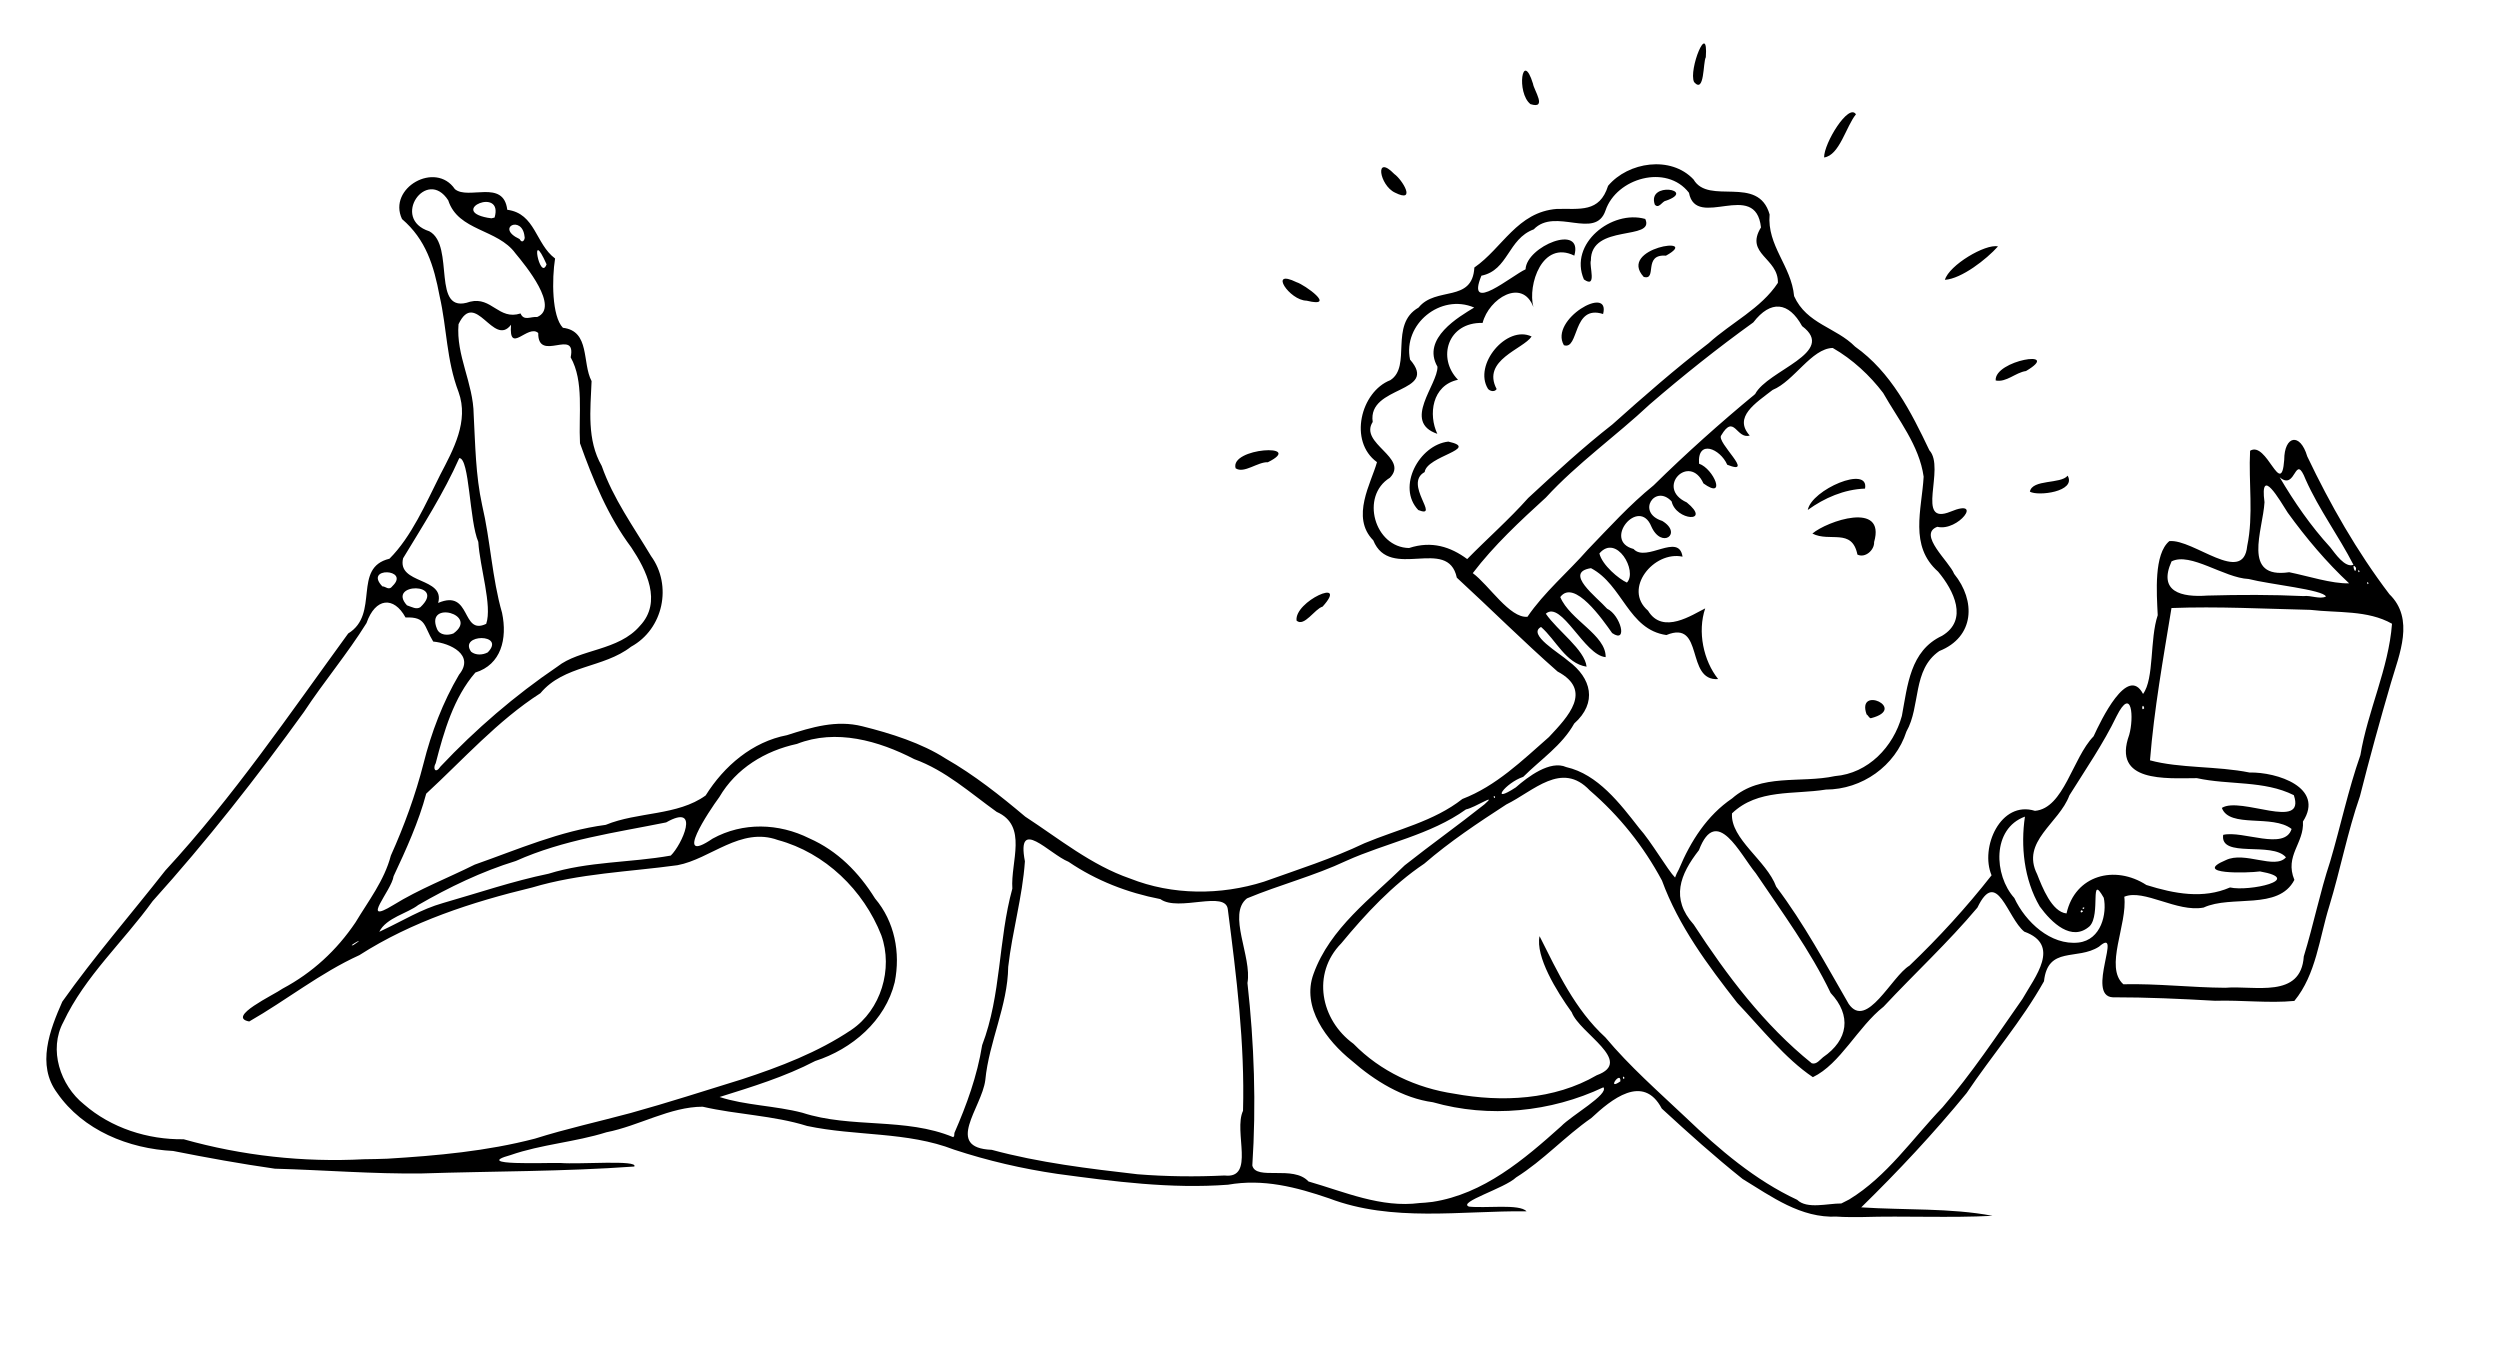
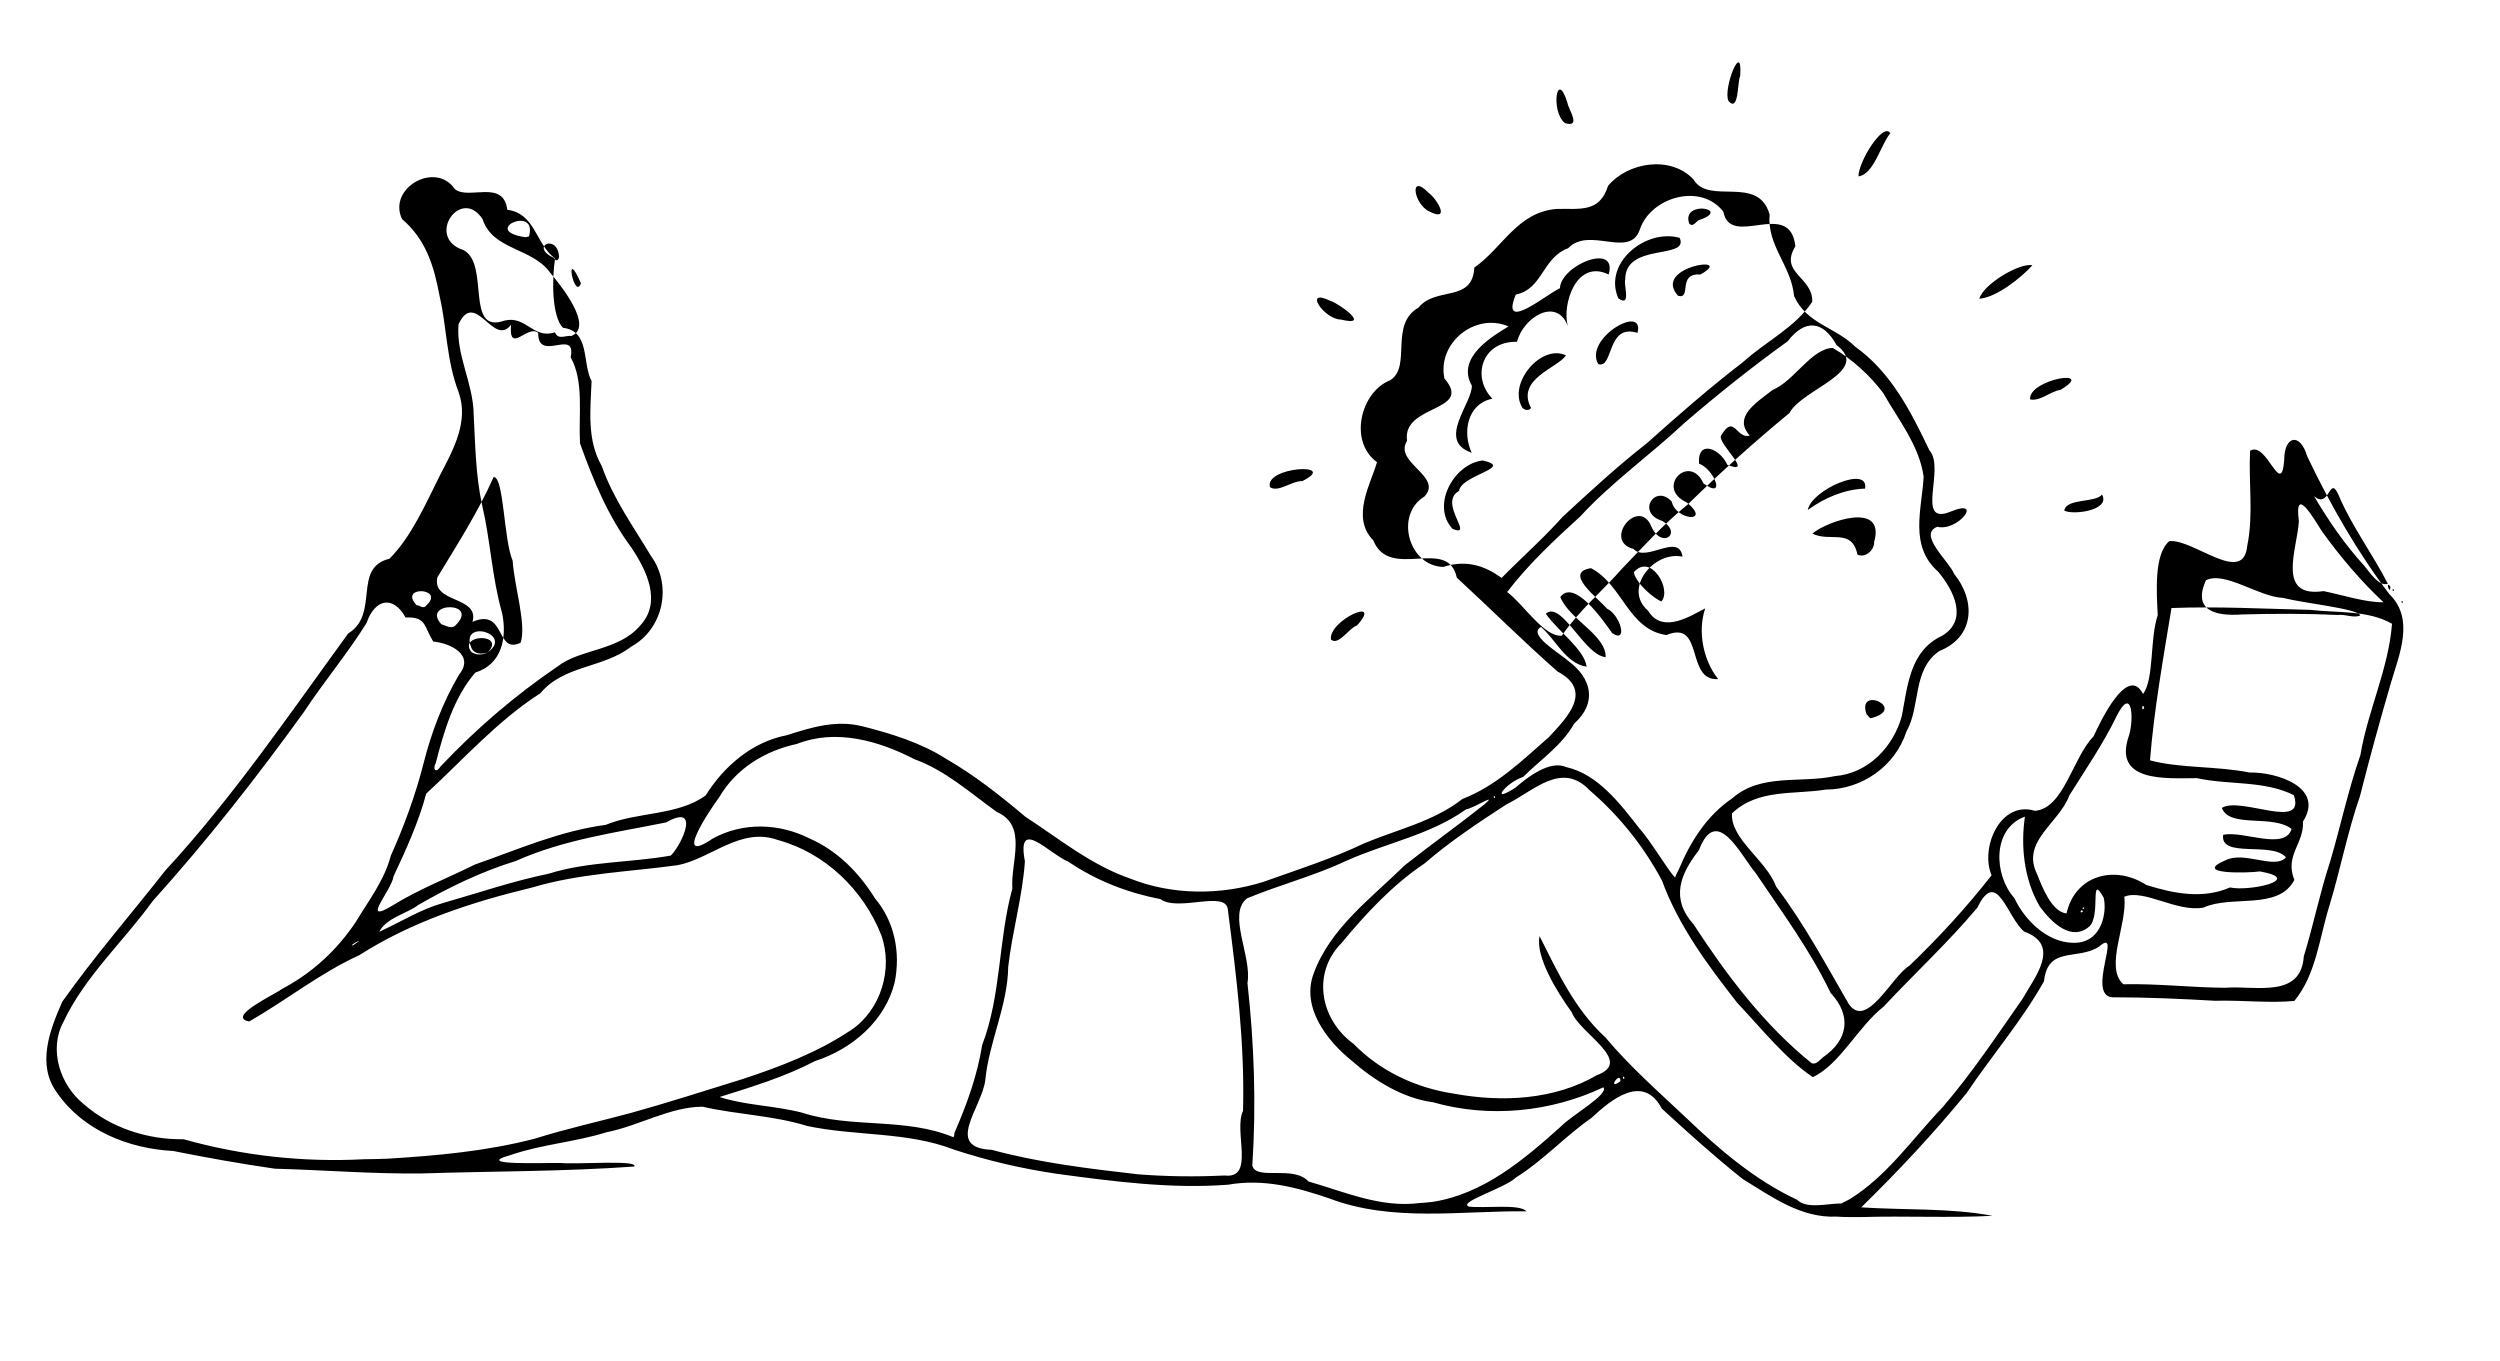
<svg xmlns="http://www.w3.org/2000/svg" xmlns:ns1="http://www.inkscape.org/namespaces/inkscape" id="svg2" viewBox="0 0 682.9 371.9" version="1.0" ns1:version="0.91 r13725">
  <g id="layer1" transform="translate(21.903 17.638)">
-     <path id="path1915" style="fill:black" d="m479.85 314.69c-9.86 0.46-17.78-5.43-25.74-10.28-7.62-6.08-14.9-12.62-22.08-19.23-5.1-9.7-13.89-2.41-19.23 2.57-7.24 5.03-13.11 11.57-20.57 16.24-3.14 3-16.09 6.78-12.86 7.97 4.54 0.5 13.88-0.81 15.7 1.28-17.96-0.18-36.68 3.03-53.9-3.53-9.02-3.08-17.97-5.43-27.65-3.73-15.58 1.17-31.17-0.88-46.58-2.96-9.62-1.41-19.01-3.59-28.22-6.62-12.86-4.98-26.84-3.64-40.15-6.47-9.26-2.89-19.14-3.09-28.54-5.26-8.86 0.01-17.41 5.24-26.27 6.98-8.64 2.71-17.72 3.28-26.23 6.24-10.68 2.95 9.76 2.05 13.63 2.15 5.11 0.44 21.42-0.92 20.2 0.97-19.3 1.39-38.69 1.26-58.019 1.89-13.412 0.17-26.78-0.94-40.169-1.3-9.325-1.33-18.563-3.01-27.791-4.84-12.115-0.61-24.609-5.62-31.677-15.86-5.685-7.66-1.996-17.21 1.406-24.92 8.743-12.36 18.782-23.89 28.146-35.83 18.539-20.08 33.915-42.72 49.954-64.75 8.707-5.32 1.051-17.96 11.274-20.42 5.989-5.97 9.941-15.11 13.872-22.95 3.584-6.87 7.874-14.604 5.004-22.569-3.36-8.849-3.15-17.332-5.183-26.218-1.563-8.341-3.75-15.459-10.268-21.047-3.996-8.488 9.171-15.948 14.441-8.175 3.64 3.068 13.3-2.811 14.31 5.645 7.71 0.994 7.69 9.33 13.06 13.304-0.89 5.576-0.91 15.801 2.14 18.93 7.48 0.875 5.2 9.603 7.83 14.56-0.31 7.908-1.33 16.02 2.77 23.18 3.12 8.91 8.66 16.57 13.47 24.61 5.85 8.04 3.37 19.95-5.46 24.77-7.54 5.88-18.32 4.97-24.76 12.7-11.69 7.5-21.1 18.14-31.194 27.44-2.026 7.63-5.487 15.27-8.915 22.56-0.486 3.85-9.408 13.55-0.083 7.87 7.065-4.37 14.832-7.35 22.252-11.05 11.78-4.14 23.3-9.21 35.78-10.86 8.75-3.61 19.62-2.47 27.3-8.03 5.02-8.05 12.77-14.67 22.22-16.47 6.76-2.17 13.45-4.22 20.58-2.43 7.81 1.94 16.26 4.63 22.74 8.81 7.8 4.46 14.99 10.16 21.77 15.88 9.22 6.02 18.08 13.27 28.62 16.9 11.6 4.6 24.74 4.6 36.55 0.87 9.22-3.3 18.62-6.28 27.5-10.52 9-3.77 18.92-5.94 26.73-12.08 9.25-3.56 16.33-10.5 23.64-16.91 5.25-5.59 12.1-12.73 2.35-17.91-9.42-8.28-18.29-17.16-27.51-25.63-2.43-11.42-18.32 0.99-22.82-10.2-6.25-6.31-0.55-15.69 1.01-21.36-7.83-5.67-4.44-19.247 3.65-22.394 5.91-3.801-0.38-15.212 7.71-19.831 4.74-5.879 14.71-1.221 15.24-10.94 7.66-5.282 11.73-15.199 22.56-16.006 6.24-0.143 11.62 1.124 13.97-6.314 5.49-6.532 17.15-8.333 23.34-1.732 4.15 7.136 17.67-1.395 20.78 9.557-0.74 8.588 5.93 13.999 6.69 22.308 3.42 7.621 11.49 8.543 16.66 13.796 9.79 6.94 15.28 17.799 20.29 28.316 4.49 4.86-4.05 20.79 5.82 16.75 9.11-3.79 2.04 5.53-3.65 4.15-5.49 2.06 3.34 9.54 4.59 12.85 5.98 7.37 5.6 17.25-4.05 21.09-7.44 5.16-5.02 15.03-8.98 21.99-3.03 9.42-12.13 15.83-21.99 15.85-8.81 1.42-18.61-0.25-25.65 6.5-0.5 6.97 9.5 12.92 12.07 20.03 7.61 10.09 13.47 21.07 19.8 32.01 4.93 7.15 11.73-7.52 16.61-10.45 8.01-7.66 15.58-15.94 22.42-24.67-3.21-7.61 2.46-20.53 11.86-17.61 7.91-0.7 10.23-14.42 16.01-20.36 2-4.35 9.32-19.67 13.51-11.57 3.09-4.19 1.79-14.92 4.01-21.51-0.3-6.24-1.07-16.7 3.17-20.24 6.59-0.63 20.22 12.18 21.27 1.34 1.77-8.44 0.34-17.35 0.79-26.02 4.57-2.83 8.52 13.26 9.32 2.5 0.02-6.63 4.34-7.58 6.29-0.97 6.28 13.18 13.59 26 22.44 37.65 6.95 6.76 2.72 16.38 0.43 24.2-3.01 10.31-5.85 20.6-8.47 30.98-3.4 9.77-5.34 20.06-8.36 29.97-2.73 8.72-3.6 18.72-9.56 25.95-6.94 0.67-14.32-0.26-21.68-0.04-9.33-0.53-18.63-0.96-27.98-0.95-7.34-0.48 2.93-19.62-3.7-13.83-5.97 3.85-13.97-0.29-15.03 9.46-6.08 10.84-14.22 20.25-21.14 30.54-8.98 10.97-18.64 21.29-28.78 31.21 11.91 0.79 24.3 0.13 35.87 2.31-11.66 0.62-23.83-0.02-35.69 0.34-2.28-0.01-4.57 0.05-6.84-0.12zm3.38-4.69c10.31-6.29 17.24-16.58 25.49-25.17 7.96-9.23 14.8-19.55 21.82-29.58 3.45-6.07 10.61-14.74 0.51-18.4-4.64-3.72-7.47-17.68-12.8-6.57-8 9.53-17.16 17.98-25.63 27.06-7.06 5.55-11.8 15.65-19.32 19.26-7.54-5.05-14.13-13.4-20.66-20.3-8.06-10.32-16.02-21-20.56-33.41-5.03-9.39-11.64-17.67-19.72-24.62-7.69-8.14-15.34 0.19-22.8 3.84-7.7 5-15.43 10.13-22.41 16.17-8.73 5.86-16.02 13.72-22.67 21.76-8.15 8.29-5.67 20.92 3.34 27.45 7.37 7.55 17.18 12.09 27.54 13.63 12.93 2.38 27.32 1.72 38.91-5.05 10.34-3.77-4.66-11.4-6.84-17.2-4.14-5.73-9.95-15.23-8.79-20.79 4.95 9.84 9.67 20.04 17.97 27.64 6.71 8.01 14.48 14.81 22.07 21.98 9.1 8.71 18.82 17.03 30.33 22.4 2.67 2.63 8.33 0.97 12.06 1 0.72-0.37 1.44-0.74 2.16-1.1zm-113.84 0.67c13.95-2.14 25.02-11.58 35.16-20.67 2.81-2.94 13.12-8.73 11.53-10.63-14.39 6.8-31.22 8.46-46.57 4.08-8.22-1.11-15.94-5.87-22.17-11.34-6.83-5.48-13.82-14.63-10.43-23.75 4.5-12.47 15.75-20.62 24.89-29.62 7.17-5.67 14.69-11.02 21.8-16.67 3.83-3.36-2.58 0.91-5.06 1.39-9.75 6.97-21.87 9.18-32.66 14.03-8.79 4.14-18.21 6.55-27.16 10.27-5.46 4.29 1.43 15.95 0.13 23.12 1.84 16.51 2.42 33.25 1.33 49.85 0.99 4.21 11.2-0.19 15.34 4.36 9.93 2.86 19.79 7.27 30.38 5.89l1.5-0.1 1.99-0.21zm-56.8-7.21c8.47 1.01 2.39-12.07 5.05-17.67 0.51-18.4-1.8-36.74-4.14-54.93-0.46-5.48-13.49 0.68-18.44-2.9-8.96-1.73-17.51-5.04-25.08-10.19-5.27-2.13-14.28-12.54-11.92-0.13-0.66 9.71-3.47 19.15-4.56 28.83-0.14 10.65-5.25 20.42-6.26 30.95-0.96 7.56-11.3 18.48 1.77 19.03 12.96 3.52 26.52 5.14 39.8 6.67 7.84 0.63 15.87 0.72 23.78 0.34zm-228.67-4.59c13.558-0.82 27.158-2.05 40.298-5.48 8.58-2.71 17.42-4.64 26.16-7 10.19-2.82 20.27-6.09 30.35-9.2 10.35-3.39 20.84-7.39 29.94-13.52 8.04-5.43 11.45-16.65 8.17-25.83-4.83-12.32-15.34-22.53-28.26-26.02-10.17-3.69-18.39 5.2-27.42 6.88-13.28 1.82-26.77 2.23-39.69 6.09-16.46 3.98-32.867 9.29-47.201 18.48-10.696 4.86-19.933 12.31-30.097 18.12-6.33-1.2 6.722-7.25 9.13-8.98 8.125-4.33 14.777-10.46 19.903-18.08 3.509-5.85 7.873-11.43 9.661-18.26 3.655-8.13 6.714-16.51 8.929-25.17 2.111-8.41 5.279-16.75 9.695-24.24 4.38-5.4-2.41-8.63-7.052-9.05-2.636-4.28-1.83-6.8-7.565-6.58-3.2-5.88-8.246-5.41-10.657 1.53-5.241 8.42-11.667 16.03-17.087 24.27-12.913 17.91-26.537 35.26-41.338 51.69-7.977 11.07-18.492 20.51-24.37 33-4.1 7.55-0.879 17.31 5.633 22.51 7.382 6.44 17.415 9.68 27.21 9.53 15.981 4.5 32.654 6.34 49.259 5.46 2.134-0.04 4.268-0.05 6.399-0.15zm154.89-7.05c3.33-7.62 6.23-15.6 7.57-23.96 5.25-13.73 4.38-28.71 8.25-42.77-0.51-7.34 4.32-17.17-4.27-20.95-7.26-5.2-13.95-11.31-22.52-14.41-9.71-5.02-21.38-8.36-32.05-4.16-8.7 1.88-16.62 6.68-21.2 14.52-2.89 3.91-12.76 18.8-1.85 11.36 8.27-4.56 18.09-4.25 26.44-0.08 7.74 3.42 13.52 9.32 17.94 16.41 5.36 6.32 7 14.83 5.38 22.88-2.56 10.53-11.67 18.29-21.73 21.53-8.28 4.32-17.27 7.06-26.11 9.83 6.9 2.28 15.23 2.37 22.61 4.3 13.38 4.34 28.16 1.22 41.2 6.67l0.26-0.29 0.08-0.88zm181.91-14.08c0.19-3.16-3.96 2.76 0 0zm1.1-1.06c-0.87-0.91-0.1 1.34 0 0zm54.26-5.52c6.92-4.74 7.84-11.41 2.08-17.56-5.59-11.65-13.28-22.06-20.46-32.72-4.22-5.06-10.71-18.93-15.52-6.29-5.19 6.66-7.79 13.22-1.43 20.32 9.07 13.91 19.23 27.42 32.25 37.9 1.29 0.41 2.25-0.99 3.08-1.65zm109.88-18.98c8.05-0.67 20.67 3.07 21.44-8.57 2.68-8.71 4.38-17.37 7.2-25.91 2.86-9.67 4.92-19.55 8.26-29.06 2.02-12.16 7.71-23.62 8.64-35.9-6.67-3.78-14.87-2.91-22.29-3.79-12.64-0.29-25.32-0.98-37.95-0.5-2.25 13.79-4.75 27.66-5.87 41.6 8.06 2.21 18.34 1.54 27.18 3.33 7.5-0.16 20.6 4.08 14.6 13.39 0.37 5.97-5.08 9.29-2.34 15.94-4.35 8.42-17.18 4.04-24.8 7.56-7.27 1.39-16.33-5.18-21.66-2.96 0.9 7.55-5.5 19.24-0.26 23.91 9.31-0.21 18.58 0.9 27.85 0.96zm-511.33-11.66c4.298-2.87-2.135 0.68 0 0zm471.23-0.69c6.27-0.72 7.81-8.03 6.9-12.23-3.98-7.01-0.72 4.57-3.86 7.77-4.91 4.35-10.39-0.97-13.62-5.39-4.36-7.43-5.23-16.58-4.05-24.55-9.05 3.29-8.51 15.99-2.9 22.23 3.04 6.53 9.93 13 17.53 12.17zm-463.3-3.35c5.753-2.69 10.514-5.73 16.562-7.45 9.584-2.74 19.034-5.98 28.814-8 10.87-3.4 22.29-2.98 33.39-4.96 2.99-2.88 8.31-14.49-1.26-9.06-13.84 2.8-28.07 4.71-41.05 10.53-9.36 2.88-18.26 7.18-26.674 12.03-2.832 2.25-8.748 3.47-10.642 7.32l0.265-0.12 0.595-0.29zm460.03-4.6c2.32-10.47 13.19-13.36 21.82-7.77 7.73 2.42 15.52 3.85 22.84 0.67 5.18 1.18 20.52-2.19 8.18-4.38-3.24 0.46-18.77 0.88-9.32-3.09 5.16-2.52 13.41 2.68 16.42-0.76-3.75-4.43-18.07 0.39-17.15-6.14 5.35-1.26 16.82 4.41 18.69-1.61-5.22-4.09-16.97-0.11-19.05-5.75 5.1-3.25 23.02 6.4 19.66-3.48-8.14-4.08-17.73-2.72-26.48-4.65-8.43 0.03-23.21 1.28-18.49-11.82 1.32-4.64 0.78-13.49-3.43-5.14-3.62 7.53-8.53 14.65-12.91 21.67-2.79 7.62-13.34 12.58-8.8 21.55 1.38 3.5 4 10.29 8.02 10.7zm4.51-0.56c-0.69-1.01-1.04 0.97 0 0zm0.41-0.97c-0.78-0.52-0.63 0.93 0 0zm-110.8-10.55c3.21-7.7 7.72-14.72 14.54-19.35 7.89-6.95 18.66-4.05 28.08-6.09 9.11-0.73 15.98-8.03 18.28-16.43 1.56-8.27 2.21-17.81 10.98-21.89 7.25-4.33 3.21-12.41-1.07-17.52-7.97-7.03-4.46-16.91-3.96-25.95-1.19-8.53-6.93-15.578-11.06-22.87-3.58-4.729-8.35-9.193-13.77-12.291-5.8 0.13-10.57 9.07-16.42 11.465-4.66 3.615-10.81 7.411-6.26 12.456-3.66 1.1-4.21-6.095-7.79-0.03-1.44 1.83 9.49 11.13 1.65 8.01-1.92-4.41-8.21-7.04-7.7-0.29 4.02 1.37 7.61 10.02 1.2 5.39-3.8-8.43-13.29 1.22-4.56 5.19 6.92 5.67-2.94 5.04-4.13-0.27-4.49-4.87-9.78 3.05-2.56 5.33 5.66 3.43-0.18 7.8-2.99 1.5-3.35-8.24-13.44 3.9-4.85 6.16 3.44 3.8 12.37-4.6 13.38 2.1-7.84-1.67-16.38 8.78-9.43 14.75 4.04 6.72 12.22 1.02 15.62-0.62-2.15 6.37-0.49 14.26 3.54 19.31-9.01 0.64-3.7-16.34-14.14-12.03-10.44-1.49-11.88-13.69-20.6-18.27-7.56 1.17 1.59 7.87 4.4 11.07 3.68 1.74 5.79 9.67 1.38 6.66-2.51-3.56-10.38-14.93-14.17-9.84 2.64 6.31 12.51 10.34 12.4 16.41-5.79-0.42-12.07-15.61-16.35-11.86 3.24 4.71 10.62 9.8 11.14 14.47-5.66-0.86-8.39-7.34-12.44-10.85-3.85 2.02 5.05 7.13 7.47 9.31 6.3 4.65 8 11.36 1.59 17.07-3.35 6-9.13 9.78-13.92 14.56-4.88 1.63-9.38 7.69-2.03 2.88 3.26-2.87 9.38-7.52 13.78-5.54 8.6 1.95 14.65 9.91 19.91 16.66 3.29 3.66 7.84 11.55 9.81 13.51l0.43-1.06 0.62-1.21zm51.27-42.28c-2.87-8.09 11.34-1.61 1.24 1.01-0.47 0.18-0.83-0.83-1.24-1.01zm-2.51-43.67c-1.49-7.35-7.57-3.29-12.3-5.74 3.97-3.4 20.1-8.97 16.86 2.32 0.12 2.18-2.44 4.47-4.56 3.42zm-13.56-12.19c1.03-5.56 16.84-12.33 15.64-5.83-5.69 0.2-11.08 2.53-15.64 5.83zm-85.4 78.4c-0.67-0.96-0.33 1 0 0zm-288.08-8.32c9.609-10.2 20.329-19.41 31.899-27.27 6.13-4.87 16.72-4.27 22.6-11.18 6.09-6.48 1.75-15.19-2.38-21.38-6.37-8.52-10.46-18.49-14.02-28.46-0.42-8.003 1.14-16.937-2.55-23.478 1.68-8.214-8.96 1.626-8.86-6.644-2.81-2.561-8.09 6.116-7.43-2.257-4.78 6.32-9.73-9.863-14.34-0.154-0.73 8.528 4.05 16.079 4.14 24.713 0.44 8.17 0.52 16.55 2.3 24.68 2.29 9.74 2.7 19.89 5.45 29.47 1.49 7.1-0.27 14.13-7.29 16.29-5.92 6.82-8.614 16.15-10.829 24.76-0.858 1.42-0.121 3.06 1.31 0.91zm465.39-15.95c-0.52-1.89-0.93 1.24 0 0zm-452.48-15.23c5.07-5.24-8.07-5.11-4.55-0.17 1.26 1.02 3.18 0.92 4.55 0.17zm-9.39-5.16c7.16-5.17-7.783-9.23-4.495-1.28 0.722 1.84 2.985 1.87 4.495 1.28zm8.96-2.63c1.69-4.94-1.74-15.44-2.16-22.39-2.48-5.75-2.37-22.95-5.2-22.88-4.255 9.59-9.916 18.39-15.343 27.36-1.714 7.2 11.557 5.08 9.574 12.2 9.189-3.94 6.229 9.03 13.129 5.71zm284.43-1.93c4.49-6.63 11.07-12.18 16.47-18.33 5.83-6.04 11.39-12.22 17.99-17.57 8.88-8.74 18.1-16.975 27.73-24.937 3.41-6.543 22.5-11.333 12.83-18.562-3.64-6.635-8.57-7.208-13.33-1.009-9.78 7.041-19.15 14.507-28.28 22.379-9.23 8.659-19.79 16.109-28.38 25.459-7.01 6.39-14.2 13.07-19.97 20.65 4.43 3.26 10.09 12.37 14.94 11.92zm-302.42-2.61c7.31-6.88-9.303-6.72-3.662-0.52 1.442 0.49 2.538 1.2 3.662 0.52zm520.53-2.92c-0.69-1.86-15.39-3.31-21.12-4.79-6.71-0.3-15.91-7.41-21.05-4.81-3.74 8.32 2.68 9.85 9.77 9.34 8.89-0.25 17.74-0.26 26.29 0.14 1.95-0.27 4.45 0.95 6.11 0.12zm-528.1-2.9c4.837-4.72-7.974-5.24-2.802 0.13 0.905-0.05 1.755 1.3 2.802-0.13zm534.44-0.7c-6.14-5.71-11.75-12.36-16.77-19.3-2.15-3.34-7.69-13.12-6.35-2.86-0.43 7.66-6.3 21.05 6.74 19.12 5.23 1.06 11.59 3.16 16.38 3.04zm-197.28-0.21c2.99-3.12-2.87-13.43-7.52-7.96 0.75 3.19 5.38 7.03 7.52 7.96zm202.58 0.14c-0.67-0.97-0.32 0.99 0 0zm-2.44-3.26c-0.67-0.97-0.33 0.99 0 0zm-0.97-0.88c-1.48-2.13-0.14 2.61 0 0zm-0.71-0.85c-4.04-7.89-9.41-15.1-13.04-23.25-3.06-7.78-2.53 3.25-7.12-0.67 3.99 6.78 8.49 13.31 13.82 19.13 1.36 1.71 3.99 5.68 6.34 4.79zm-242.09-1.57c5.5-5.61 11.45-10.83 16.67-16.69 7.48-6.92 14.97-13.82 22.98-20.08 8.53-7.623 17.17-15.194 26.29-22.186 6.14-5.593 14.33-9.484 18.93-16.496 0.19-6.83-9.14-7.819-4.62-15.142-1.44-13.286-17.71 0.828-19.67-9.46-6.15-7.967-19.8-4.002-22.79 4.81-2.76 8.211-13.74-0.938-19.61 5.177-7.1 2.623-6.92 11.166-14.3 12.659-4.41 10.751 8.45-0.141 12.06-1.736 0.24-6.313 15.86-12.667 13.32-3.742-8.77-4.322-12.8 8.023-11.18 14.035-3.05-8.004-12.16-2.336-13.87 4.347-9.56-0.245-12.5 9.625-6.72 15.526-7.16 1.518-8.12 9.589-5.65 14.768-9.68-3.28 0.17-13.446 0.04-18.333-4.44-7.746 5.97-13.688 10.03-16.166-9.18-3.932-19.54 4.578-17.52 14.218 8.02 9.246-11.69 6.965-10.2 17.03-3.82 5.931 10.02 9.741 4.7 15.241-8.18 5.01-4.21 19.05 5.23 19.2 6.19-2.03 11.35-0.33 15.88 3.02zm-13.36-13.39c-5.97-6.28 0.24-17.8 8.2-18.7 8.84 1.95-5.87 3.9-6.46 8.32-5.85 3.21 4.44 12.82-1.74 10.38zm19.04-33.107c-4.08-6.586 5.14-17.545 11.91-14.301-2.29 3.468-13.73 6.419-9.55 14.354-0.51 0.872-1.81 0.61-2.36-0.053zm20.73-11.921c-4.07-6.999 12.81-16.716 10.71-8.522-8.46-2.71-6.49 9.929-10.71 8.522zm5.47-17.974c-4.21-9.755 7.62-19.109 16.76-16.514 2.75 6.058-14.91 1.18-14.86 11.355-0.52 1.431 1.77 7.775-1.9 5.159zm16.36-0.664c-7.4-8.022 16.12-11.379 6.05-5.822-6.36-0.509-2.27 6.774-6.05 5.822zm3-19.782c-2.19-6.458 11.59-3.988 3-1.03-0.95 0.089-1.9 2.325-3 1.03zm-305.3 30.721c6.26-2.608-3.16-14.079-5.92-17.388-4.86-6.713-15.64-6.045-18.36-14.487-5.91-9.144-15.809 5.063-5.161 8.454 7.201 3.908 0.246 23.087 11.131 19.236 5.91-1.459 7.81 5.131 13.78 3.209 0.92 2.157 2.75 0.79 4.53 0.976zm2.58-14.399c-4.77-10.788-1.8 4.959 0 0zm-6.02-7.611c-0.62-5.963-8.08-2.415-1.36 0.707 0.83 1.502 1.61-0.047 1.36-0.707zm-8.18-5.165c2.49-8.521-12.63-1.99-1.97 0.046l1.12 0.162 0.85-0.208zm219.07 110.11c-0.7-5.27 14.48-12 7.11-3.83-2.15 0.61-5.03 5.65-7.11 3.83zm200.31-35.24c0.67-3.45 8.44-2.01 10.32-4.36 2.44 4.38-8.16 5.68-10.32 4.36zm-216.96-6.38c-1.67-5.65 19.19-6.79 8.81-1.65-2.74-0.15-6.53 3.2-8.81 1.65zm207.62-23.984c-0.42-5.557 18.46-8.589 8.28-2.58-2.86 0.398-5.38 3.179-8.28 2.58zm-188.23-21.801c-4.67-0.032-10.56-8.882-2.74-5.041 2.16 0.643 11.2 7.123 2.74 5.041zm174.36-5.689c1.14-4.001 11.06-9.907 14.5-9.134-3.14 3.528-9.95 8.822-14.5 9.134zm-150.22-23.829c-4.26-1.969-5.66-10.721-0.18-5.076 2.14 1.479 6.18 8.089 0.18 5.076zm117.22-9.601c-0.06-3.906 6.73-14.936 8.7-11.785-2.69 3.277-4.5 11.238-8.7 11.785zm-80.21-14.566c-3.93-3.143-2.22-14.99 0.69-5.583 0.23 1.748 4.01 7.06-0.69 5.583zm44.69-6.031c-1.58-3.342 3.93-17.059 3.21-6.786-0.8 1.376-0.3 10.118-3.21 6.786z" />
+     <path id="path1915" style="fill:black" d="m479.85 314.69c-9.86 0.46-17.78-5.43-25.74-10.28-7.62-6.08-14.9-12.62-22.08-19.23-5.1-9.7-13.89-2.41-19.23 2.57-7.24 5.03-13.11 11.57-20.57 16.24-3.14 3-16.09 6.78-12.86 7.97 4.54 0.5 13.88-0.81 15.7 1.28-17.96-0.18-36.68 3.03-53.9-3.53-9.02-3.08-17.97-5.43-27.65-3.73-15.58 1.17-31.17-0.88-46.58-2.96-9.62-1.41-19.01-3.59-28.22-6.62-12.86-4.98-26.84-3.64-40.15-6.47-9.26-2.89-19.14-3.09-28.54-5.26-8.86 0.01-17.41 5.24-26.27 6.98-8.64 2.71-17.72 3.28-26.23 6.24-10.68 2.95 9.76 2.05 13.63 2.15 5.11 0.44 21.42-0.92 20.2 0.97-19.3 1.39-38.69 1.26-58.019 1.89-13.412 0.17-26.78-0.94-40.169-1.3-9.325-1.33-18.563-3.01-27.791-4.84-12.115-0.61-24.609-5.62-31.677-15.86-5.685-7.66-1.996-17.21 1.406-24.92 8.743-12.36 18.782-23.89 28.146-35.83 18.539-20.08 33.915-42.72 49.954-64.75 8.707-5.32 1.051-17.96 11.274-20.42 5.989-5.97 9.941-15.11 13.872-22.95 3.584-6.87 7.874-14.604 5.004-22.569-3.36-8.849-3.15-17.332-5.183-26.218-1.563-8.341-3.75-15.459-10.268-21.047-3.996-8.488 9.171-15.948 14.441-8.175 3.64 3.068 13.3-2.811 14.31 5.645 7.71 0.994 7.69 9.33 13.06 13.304-0.89 5.576-0.91 15.801 2.14 18.93 7.48 0.875 5.2 9.603 7.83 14.56-0.31 7.908-1.33 16.02 2.77 23.18 3.12 8.91 8.66 16.57 13.47 24.61 5.85 8.04 3.37 19.95-5.46 24.77-7.54 5.88-18.32 4.97-24.76 12.7-11.69 7.5-21.1 18.14-31.194 27.44-2.026 7.63-5.487 15.27-8.915 22.56-0.486 3.85-9.408 13.55-0.083 7.87 7.065-4.37 14.832-7.35 22.252-11.05 11.78-4.14 23.3-9.21 35.78-10.86 8.75-3.61 19.62-2.47 27.3-8.03 5.02-8.05 12.77-14.67 22.22-16.47 6.76-2.17 13.45-4.22 20.58-2.43 7.81 1.94 16.26 4.63 22.74 8.81 7.8 4.46 14.99 10.16 21.77 15.88 9.22 6.02 18.08 13.27 28.62 16.9 11.6 4.6 24.74 4.6 36.55 0.87 9.22-3.3 18.62-6.28 27.5-10.52 9-3.77 18.92-5.94 26.73-12.08 9.25-3.56 16.33-10.5 23.64-16.91 5.25-5.59 12.1-12.73 2.35-17.91-9.42-8.28-18.29-17.16-27.51-25.63-2.43-11.42-18.32 0.99-22.82-10.2-6.25-6.31-0.55-15.69 1.01-21.36-7.83-5.67-4.44-19.247 3.65-22.394 5.91-3.801-0.38-15.212 7.71-19.831 4.74-5.879 14.71-1.221 15.24-10.94 7.66-5.282 11.73-15.199 22.56-16.006 6.24-0.143 11.62 1.124 13.97-6.314 5.49-6.532 17.15-8.333 23.34-1.732 4.15 7.136 17.67-1.395 20.78 9.557-0.74 8.588 5.93 13.999 6.69 22.308 3.42 7.621 11.49 8.543 16.66 13.796 9.79 6.94 15.28 17.799 20.29 28.316 4.49 4.86-4.05 20.79 5.82 16.75 9.11-3.79 2.04 5.53-3.65 4.15-5.49 2.06 3.34 9.54 4.59 12.85 5.98 7.37 5.6 17.25-4.05 21.09-7.44 5.16-5.02 15.03-8.98 21.99-3.03 9.42-12.13 15.83-21.99 15.85-8.81 1.42-18.61-0.25-25.65 6.5-0.5 6.97 9.5 12.92 12.07 20.03 7.61 10.09 13.47 21.07 19.8 32.01 4.93 7.15 11.73-7.52 16.61-10.45 8.01-7.66 15.58-15.94 22.42-24.67-3.21-7.61 2.46-20.53 11.86-17.61 7.91-0.7 10.23-14.42 16.01-20.36 2-4.35 9.32-19.67 13.51-11.57 3.09-4.19 1.79-14.92 4.01-21.51-0.3-6.24-1.07-16.7 3.17-20.24 6.59-0.63 20.22 12.18 21.27 1.34 1.77-8.44 0.34-17.35 0.79-26.02 4.57-2.83 8.52 13.26 9.32 2.5 0.02-6.63 4.34-7.58 6.29-0.97 6.28 13.18 13.59 26 22.44 37.65 6.95 6.76 2.72 16.38 0.43 24.2-3.01 10.31-5.85 20.6-8.47 30.98-3.4 9.77-5.34 20.06-8.36 29.97-2.73 8.72-3.6 18.72-9.56 25.95-6.94 0.67-14.32-0.26-21.68-0.04-9.33-0.53-18.63-0.96-27.98-0.95-7.34-0.48 2.93-19.62-3.7-13.83-5.97 3.85-13.97-0.29-15.03 9.46-6.08 10.84-14.22 20.25-21.14 30.54-8.98 10.97-18.64 21.29-28.78 31.21 11.91 0.79 24.3 0.13 35.87 2.31-11.66 0.62-23.83-0.02-35.69 0.34-2.28-0.01-4.57 0.05-6.84-0.12zm3.38-4.69c10.31-6.29 17.24-16.58 25.49-25.17 7.96-9.23 14.8-19.55 21.82-29.58 3.45-6.07 10.61-14.74 0.51-18.4-4.64-3.72-7.47-17.68-12.8-6.57-8 9.53-17.16 17.98-25.63 27.06-7.06 5.55-11.8 15.65-19.32 19.26-7.54-5.05-14.13-13.4-20.66-20.3-8.06-10.32-16.02-21-20.56-33.41-5.03-9.39-11.64-17.67-19.72-24.62-7.69-8.14-15.34 0.19-22.8 3.84-7.7 5-15.43 10.13-22.41 16.17-8.73 5.86-16.02 13.72-22.67 21.76-8.15 8.29-5.67 20.92 3.34 27.45 7.37 7.55 17.18 12.09 27.54 13.63 12.93 2.38 27.32 1.72 38.91-5.05 10.34-3.77-4.66-11.4-6.84-17.2-4.14-5.73-9.95-15.23-8.79-20.79 4.95 9.84 9.67 20.04 17.97 27.64 6.71 8.01 14.48 14.81 22.07 21.98 9.1 8.71 18.82 17.03 30.33 22.4 2.67 2.63 8.33 0.97 12.06 1 0.72-0.37 1.44-0.74 2.16-1.1zm-113.84 0.67c13.95-2.14 25.02-11.58 35.16-20.67 2.81-2.94 13.12-8.73 11.53-10.63-14.39 6.8-31.22 8.46-46.57 4.08-8.22-1.11-15.94-5.87-22.17-11.34-6.83-5.48-13.82-14.63-10.43-23.75 4.5-12.47 15.75-20.62 24.89-29.62 7.17-5.67 14.69-11.02 21.8-16.67 3.83-3.36-2.58 0.91-5.06 1.39-9.75 6.97-21.87 9.18-32.66 14.03-8.79 4.14-18.21 6.55-27.16 10.27-5.46 4.29 1.43 15.95 0.13 23.12 1.84 16.51 2.42 33.25 1.33 49.85 0.99 4.21 11.2-0.19 15.34 4.36 9.93 2.86 19.79 7.27 30.38 5.89l1.5-0.1 1.99-0.21zm-56.8-7.21c8.47 1.01 2.39-12.07 5.05-17.67 0.51-18.4-1.8-36.74-4.14-54.93-0.46-5.48-13.49 0.68-18.44-2.9-8.96-1.73-17.51-5.04-25.08-10.19-5.27-2.13-14.28-12.54-11.92-0.13-0.66 9.71-3.47 19.15-4.56 28.83-0.14 10.65-5.25 20.42-6.26 30.95-0.96 7.56-11.3 18.48 1.77 19.03 12.96 3.52 26.52 5.14 39.8 6.67 7.84 0.63 15.87 0.72 23.78 0.34zm-228.67-4.59c13.558-0.82 27.158-2.05 40.298-5.48 8.58-2.71 17.42-4.64 26.16-7 10.19-2.82 20.27-6.09 30.35-9.2 10.35-3.39 20.84-7.39 29.94-13.52 8.04-5.43 11.45-16.65 8.17-25.83-4.83-12.32-15.34-22.53-28.26-26.02-10.17-3.69-18.39 5.2-27.42 6.88-13.28 1.82-26.77 2.23-39.69 6.09-16.46 3.98-32.867 9.29-47.201 18.48-10.696 4.86-19.933 12.31-30.097 18.12-6.33-1.2 6.722-7.25 9.13-8.98 8.125-4.33 14.777-10.46 19.903-18.08 3.509-5.85 7.873-11.43 9.661-18.26 3.655-8.13 6.714-16.51 8.929-25.17 2.111-8.41 5.279-16.75 9.695-24.24 4.38-5.4-2.41-8.63-7.052-9.05-2.636-4.28-1.83-6.8-7.565-6.58-3.2-5.88-8.246-5.41-10.657 1.53-5.241 8.42-11.667 16.03-17.087 24.27-12.913 17.91-26.537 35.26-41.338 51.69-7.977 11.07-18.492 20.51-24.37 33-4.1 7.55-0.879 17.31 5.633 22.51 7.382 6.44 17.415 9.68 27.21 9.53 15.981 4.5 32.654 6.34 49.259 5.46 2.134-0.04 4.268-0.05 6.399-0.15zm154.89-7.05c3.33-7.62 6.23-15.6 7.57-23.96 5.25-13.73 4.38-28.71 8.25-42.77-0.51-7.34 4.32-17.17-4.27-20.95-7.26-5.2-13.95-11.31-22.52-14.41-9.71-5.02-21.38-8.36-32.05-4.16-8.7 1.88-16.62 6.68-21.2 14.52-2.89 3.91-12.76 18.8-1.85 11.36 8.27-4.56 18.09-4.25 26.44-0.08 7.74 3.42 13.52 9.32 17.94 16.41 5.36 6.32 7 14.83 5.38 22.88-2.56 10.53-11.67 18.29-21.73 21.53-8.28 4.32-17.27 7.06-26.11 9.83 6.9 2.28 15.23 2.37 22.61 4.3 13.38 4.34 28.16 1.22 41.2 6.67l0.26-0.29 0.08-0.88zm181.91-14.08c0.19-3.16-3.96 2.76 0 0zm1.1-1.06c-0.87-0.91-0.1 1.34 0 0zm54.26-5.52c6.92-4.74 7.84-11.41 2.08-17.56-5.59-11.65-13.28-22.06-20.46-32.72-4.22-5.06-10.71-18.93-15.52-6.29-5.19 6.66-7.79 13.22-1.43 20.32 9.07 13.91 19.23 27.42 32.25 37.9 1.29 0.41 2.25-0.99 3.08-1.65zm109.88-18.98c8.05-0.67 20.67 3.07 21.44-8.57 2.68-8.71 4.38-17.37 7.2-25.91 2.86-9.67 4.92-19.55 8.26-29.06 2.02-12.16 7.71-23.62 8.64-35.9-6.67-3.78-14.87-2.91-22.29-3.79-12.64-0.29-25.32-0.98-37.95-0.5-2.25 13.79-4.75 27.66-5.87 41.6 8.06 2.21 18.34 1.54 27.18 3.33 7.5-0.16 20.6 4.08 14.6 13.39 0.37 5.97-5.08 9.29-2.34 15.94-4.35 8.42-17.18 4.04-24.8 7.56-7.27 1.39-16.33-5.18-21.66-2.96 0.9 7.55-5.5 19.24-0.26 23.91 9.31-0.21 18.58 0.9 27.85 0.96zm-511.33-11.66c4.298-2.87-2.135 0.68 0 0zm471.23-0.69c6.27-0.72 7.81-8.03 6.9-12.23-3.98-7.01-0.72 4.57-3.86 7.77-4.91 4.35-10.39-0.97-13.62-5.39-4.36-7.43-5.23-16.58-4.05-24.55-9.05 3.29-8.51 15.99-2.9 22.23 3.04 6.53 9.93 13 17.53 12.17zm-463.3-3.35c5.753-2.69 10.514-5.73 16.562-7.45 9.584-2.74 19.034-5.98 28.814-8 10.87-3.4 22.29-2.98 33.39-4.96 2.99-2.88 8.31-14.49-1.26-9.06-13.84 2.8-28.07 4.71-41.05 10.53-9.36 2.88-18.26 7.18-26.674 12.03-2.832 2.25-8.748 3.47-10.642 7.32l0.265-0.12 0.595-0.29zm460.03-4.6c2.32-10.47 13.19-13.36 21.82-7.77 7.73 2.42 15.52 3.85 22.84 0.67 5.18 1.18 20.52-2.19 8.18-4.38-3.24 0.46-18.77 0.88-9.32-3.09 5.16-2.52 13.41 2.68 16.42-0.76-3.75-4.43-18.07 0.39-17.15-6.14 5.35-1.26 16.82 4.41 18.69-1.61-5.22-4.09-16.97-0.11-19.05-5.75 5.1-3.25 23.02 6.4 19.66-3.48-8.14-4.08-17.73-2.72-26.48-4.65-8.43 0.03-23.21 1.28-18.49-11.82 1.32-4.64 0.78-13.49-3.43-5.14-3.62 7.53-8.53 14.65-12.91 21.67-2.79 7.62-13.34 12.58-8.8 21.55 1.38 3.5 4 10.29 8.02 10.7zm4.51-0.56c-0.69-1.01-1.04 0.97 0 0zm0.41-0.97c-0.78-0.52-0.63 0.93 0 0zm-110.8-10.55c3.21-7.7 7.72-14.72 14.54-19.35 7.89-6.95 18.66-4.05 28.08-6.09 9.11-0.73 15.98-8.03 18.28-16.43 1.56-8.27 2.21-17.81 10.98-21.89 7.25-4.33 3.21-12.41-1.07-17.52-7.97-7.03-4.46-16.91-3.96-25.95-1.19-8.53-6.93-15.578-11.06-22.87-3.58-4.729-8.35-9.193-13.77-12.291-5.8 0.13-10.57 9.07-16.42 11.465-4.66 3.615-10.81 7.411-6.26 12.456-3.66 1.1-4.21-6.095-7.79-0.03-1.44 1.83 9.49 11.13 1.65 8.01-1.92-4.41-8.21-7.04-7.7-0.29 4.02 1.37 7.61 10.02 1.2 5.39-3.8-8.43-13.29 1.22-4.56 5.19 6.92 5.67-2.94 5.04-4.13-0.27-4.49-4.87-9.78 3.05-2.56 5.33 5.66 3.43-0.18 7.8-2.99 1.5-3.35-8.24-13.44 3.9-4.85 6.16 3.44 3.8 12.37-4.6 13.38 2.1-7.84-1.67-16.38 8.78-9.43 14.75 4.04 6.72 12.22 1.02 15.62-0.62-2.15 6.37-0.49 14.26 3.54 19.31-9.01 0.64-3.7-16.34-14.14-12.03-10.44-1.49-11.88-13.69-20.6-18.27-7.56 1.17 1.59 7.87 4.4 11.07 3.68 1.74 5.79 9.67 1.38 6.66-2.51-3.56-10.38-14.93-14.17-9.84 2.64 6.31 12.51 10.34 12.4 16.41-5.79-0.42-12.07-15.61-16.35-11.86 3.24 4.71 10.62 9.8 11.14 14.47-5.66-0.86-8.39-7.34-12.44-10.85-3.85 2.02 5.05 7.13 7.47 9.31 6.3 4.65 8 11.36 1.59 17.07-3.35 6-9.13 9.78-13.92 14.56-4.88 1.63-9.38 7.69-2.03 2.88 3.26-2.87 9.38-7.52 13.78-5.54 8.6 1.95 14.65 9.91 19.91 16.66 3.29 3.66 7.84 11.55 9.81 13.51l0.43-1.06 0.62-1.21zm51.27-42.28c-2.87-8.09 11.34-1.61 1.24 1.01-0.47 0.18-0.83-0.83-1.24-1.01zm-2.51-43.67c-1.49-7.35-7.57-3.29-12.3-5.74 3.97-3.4 20.1-8.97 16.86 2.32 0.12 2.18-2.44 4.47-4.56 3.42zm-13.56-12.19c1.03-5.56 16.84-12.33 15.64-5.83-5.69 0.2-11.08 2.53-15.64 5.83zm-85.4 78.4c-0.67-0.96-0.33 1 0 0zm-288.08-8.32c9.609-10.2 20.329-19.41 31.899-27.27 6.13-4.87 16.72-4.27 22.6-11.18 6.09-6.48 1.75-15.19-2.38-21.38-6.37-8.52-10.46-18.49-14.02-28.46-0.42-8.003 1.14-16.937-2.55-23.478 1.68-8.214-8.96 1.626-8.86-6.644-2.81-2.561-8.09 6.116-7.43-2.257-4.78 6.32-9.73-9.863-14.34-0.154-0.73 8.528 4.05 16.079 4.14 24.713 0.44 8.17 0.52 16.55 2.3 24.68 2.29 9.74 2.7 19.89 5.45 29.47 1.49 7.1-0.27 14.13-7.29 16.29-5.92 6.82-8.614 16.15-10.829 24.76-0.858 1.42-0.121 3.06 1.31 0.91zm465.39-15.95c-0.52-1.89-0.93 1.24 0 0zm-452.48-15.23c5.07-5.24-8.07-5.11-4.55-0.17 1.26 1.02 3.18 0.92 4.55 0.17zc7.16-5.17-7.783-9.23-4.495-1.28 0.722 1.84 2.985 1.87 4.495 1.28zm8.96-2.63c1.69-4.94-1.74-15.44-2.16-22.39-2.48-5.75-2.37-22.95-5.2-22.88-4.255 9.59-9.916 18.39-15.343 27.36-1.714 7.2 11.557 5.08 9.574 12.2 9.189-3.94 6.229 9.03 13.129 5.71zm284.43-1.93c4.49-6.63 11.07-12.18 16.47-18.33 5.83-6.04 11.39-12.22 17.99-17.57 8.88-8.74 18.1-16.975 27.73-24.937 3.41-6.543 22.5-11.333 12.83-18.562-3.64-6.635-8.57-7.208-13.33-1.009-9.78 7.041-19.15 14.507-28.28 22.379-9.23 8.659-19.79 16.109-28.38 25.459-7.01 6.39-14.2 13.07-19.97 20.65 4.43 3.26 10.09 12.37 14.94 11.92zm-302.42-2.61c7.31-6.88-9.303-6.72-3.662-0.52 1.442 0.49 2.538 1.2 3.662 0.52zm520.53-2.92c-0.69-1.86-15.39-3.31-21.12-4.79-6.71-0.3-15.91-7.41-21.05-4.81-3.74 8.32 2.68 9.85 9.77 9.34 8.89-0.25 17.74-0.26 26.29 0.14 1.95-0.27 4.45 0.95 6.11 0.12zm-528.1-2.9c4.837-4.72-7.974-5.24-2.802 0.13 0.905-0.05 1.755 1.3 2.802-0.13zm534.44-0.7c-6.14-5.71-11.75-12.36-16.77-19.3-2.15-3.34-7.69-13.12-6.35-2.86-0.43 7.66-6.3 21.05 6.74 19.12 5.23 1.06 11.59 3.16 16.38 3.04zm-197.28-0.21c2.99-3.12-2.87-13.43-7.52-7.96 0.75 3.19 5.38 7.03 7.52 7.96zm202.58 0.14c-0.67-0.97-0.32 0.99 0 0zm-2.44-3.26c-0.67-0.97-0.33 0.99 0 0zm-0.97-0.88c-1.48-2.13-0.14 2.61 0 0zm-0.71-0.85c-4.04-7.89-9.41-15.1-13.04-23.25-3.06-7.78-2.53 3.25-7.12-0.67 3.99 6.78 8.49 13.31 13.82 19.13 1.36 1.71 3.99 5.68 6.34 4.79zm-242.09-1.57c5.5-5.61 11.45-10.83 16.67-16.69 7.48-6.92 14.97-13.82 22.98-20.08 8.53-7.623 17.17-15.194 26.29-22.186 6.14-5.593 14.33-9.484 18.93-16.496 0.19-6.83-9.14-7.819-4.62-15.142-1.44-13.286-17.71 0.828-19.67-9.46-6.15-7.967-19.8-4.002-22.79 4.81-2.76 8.211-13.74-0.938-19.61 5.177-7.1 2.623-6.92 11.166-14.3 12.659-4.41 10.751 8.45-0.141 12.06-1.736 0.24-6.313 15.86-12.667 13.32-3.742-8.77-4.322-12.8 8.023-11.18 14.035-3.05-8.004-12.16-2.336-13.87 4.347-9.56-0.245-12.5 9.625-6.72 15.526-7.16 1.518-8.12 9.589-5.65 14.768-9.68-3.28 0.17-13.446 0.04-18.333-4.44-7.746 5.97-13.688 10.03-16.166-9.18-3.932-19.54 4.578-17.52 14.218 8.02 9.246-11.69 6.965-10.2 17.03-3.82 5.931 10.02 9.741 4.7 15.241-8.18 5.01-4.21 19.05 5.23 19.2 6.19-2.03 11.35-0.33 15.88 3.02zm-13.36-13.39c-5.97-6.28 0.24-17.8 8.2-18.7 8.84 1.95-5.87 3.9-6.46 8.32-5.85 3.21 4.44 12.82-1.74 10.38zm19.04-33.107c-4.08-6.586 5.14-17.545 11.91-14.301-2.29 3.468-13.73 6.419-9.55 14.354-0.51 0.872-1.81 0.61-2.36-0.053zm20.73-11.921c-4.07-6.999 12.81-16.716 10.71-8.522-8.46-2.71-6.49 9.929-10.71 8.522zm5.47-17.974c-4.21-9.755 7.62-19.109 16.76-16.514 2.75 6.058-14.91 1.18-14.86 11.355-0.52 1.431 1.77 7.775-1.9 5.159zm16.36-0.664c-7.4-8.022 16.12-11.379 6.05-5.822-6.36-0.509-2.27 6.774-6.05 5.822zm3-19.782c-2.19-6.458 11.59-3.988 3-1.03-0.95 0.089-1.9 2.325-3 1.03zm-305.3 30.721c6.26-2.608-3.16-14.079-5.92-17.388-4.86-6.713-15.64-6.045-18.36-14.487-5.91-9.144-15.809 5.063-5.161 8.454 7.201 3.908 0.246 23.087 11.131 19.236 5.91-1.459 7.81 5.131 13.78 3.209 0.92 2.157 2.75 0.79 4.53 0.976zm2.58-14.399c-4.77-10.788-1.8 4.959 0 0zm-6.02-7.611c-0.62-5.963-8.08-2.415-1.36 0.707 0.83 1.502 1.61-0.047 1.36-0.707zm-8.18-5.165c2.49-8.521-12.63-1.99-1.97 0.046l1.12 0.162 0.85-0.208zm219.07 110.11c-0.7-5.27 14.48-12 7.11-3.83-2.15 0.61-5.03 5.65-7.11 3.83zm200.31-35.24c0.67-3.45 8.44-2.01 10.32-4.36 2.44 4.38-8.16 5.68-10.32 4.36zm-216.96-6.38c-1.67-5.65 19.19-6.79 8.81-1.65-2.74-0.15-6.53 3.2-8.81 1.65zm207.62-23.984c-0.42-5.557 18.46-8.589 8.28-2.58-2.86 0.398-5.38 3.179-8.28 2.58zm-188.23-21.801c-4.67-0.032-10.56-8.882-2.74-5.041 2.16 0.643 11.2 7.123 2.74 5.041zm174.36-5.689c1.14-4.001 11.06-9.907 14.5-9.134-3.14 3.528-9.95 8.822-14.5 9.134zm-150.22-23.829c-4.26-1.969-5.66-10.721-0.18-5.076 2.14 1.479 6.18 8.089 0.18 5.076zm117.22-9.601c-0.06-3.906 6.73-14.936 8.7-11.785-2.69 3.277-4.5 11.238-8.7 11.785zm-80.21-14.566c-3.93-3.143-2.22-14.99 0.69-5.583 0.23 1.748 4.01 7.06-0.69 5.583zm44.69-6.031c-1.58-3.342 3.93-17.059 3.21-6.786-0.8 1.376-0.3 10.118-3.21 6.786z" />
  </g>
</svg>